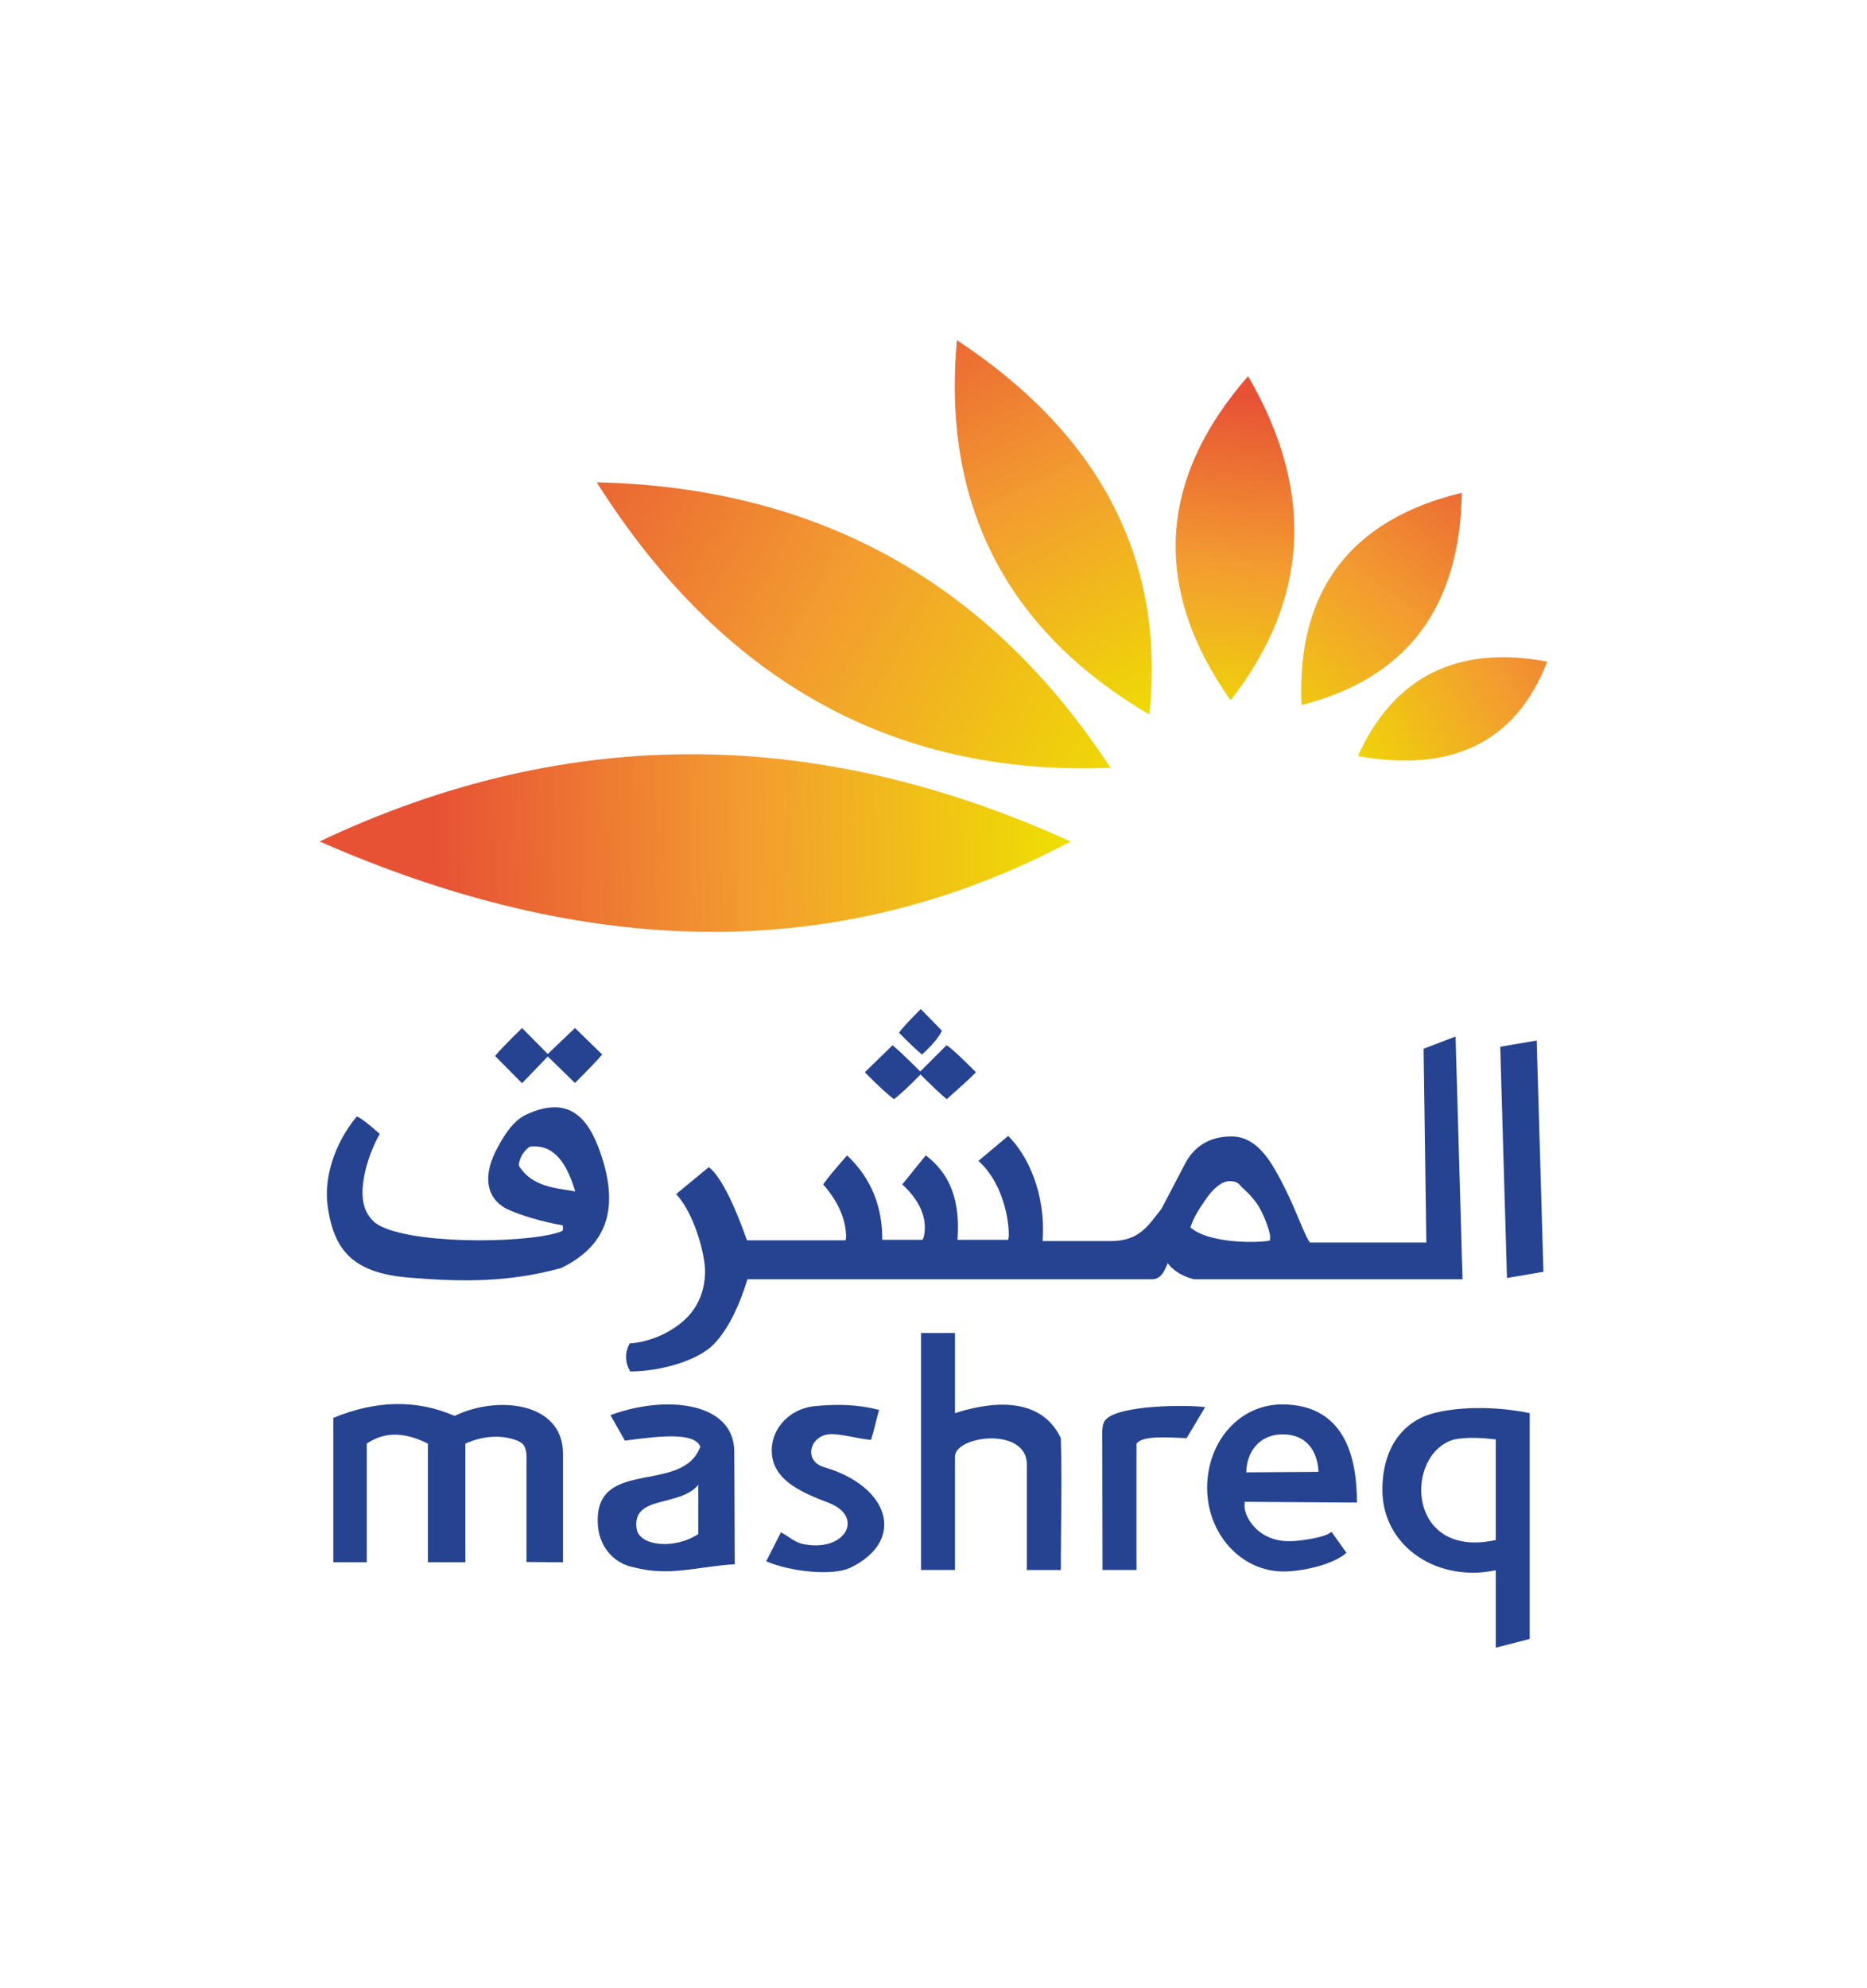
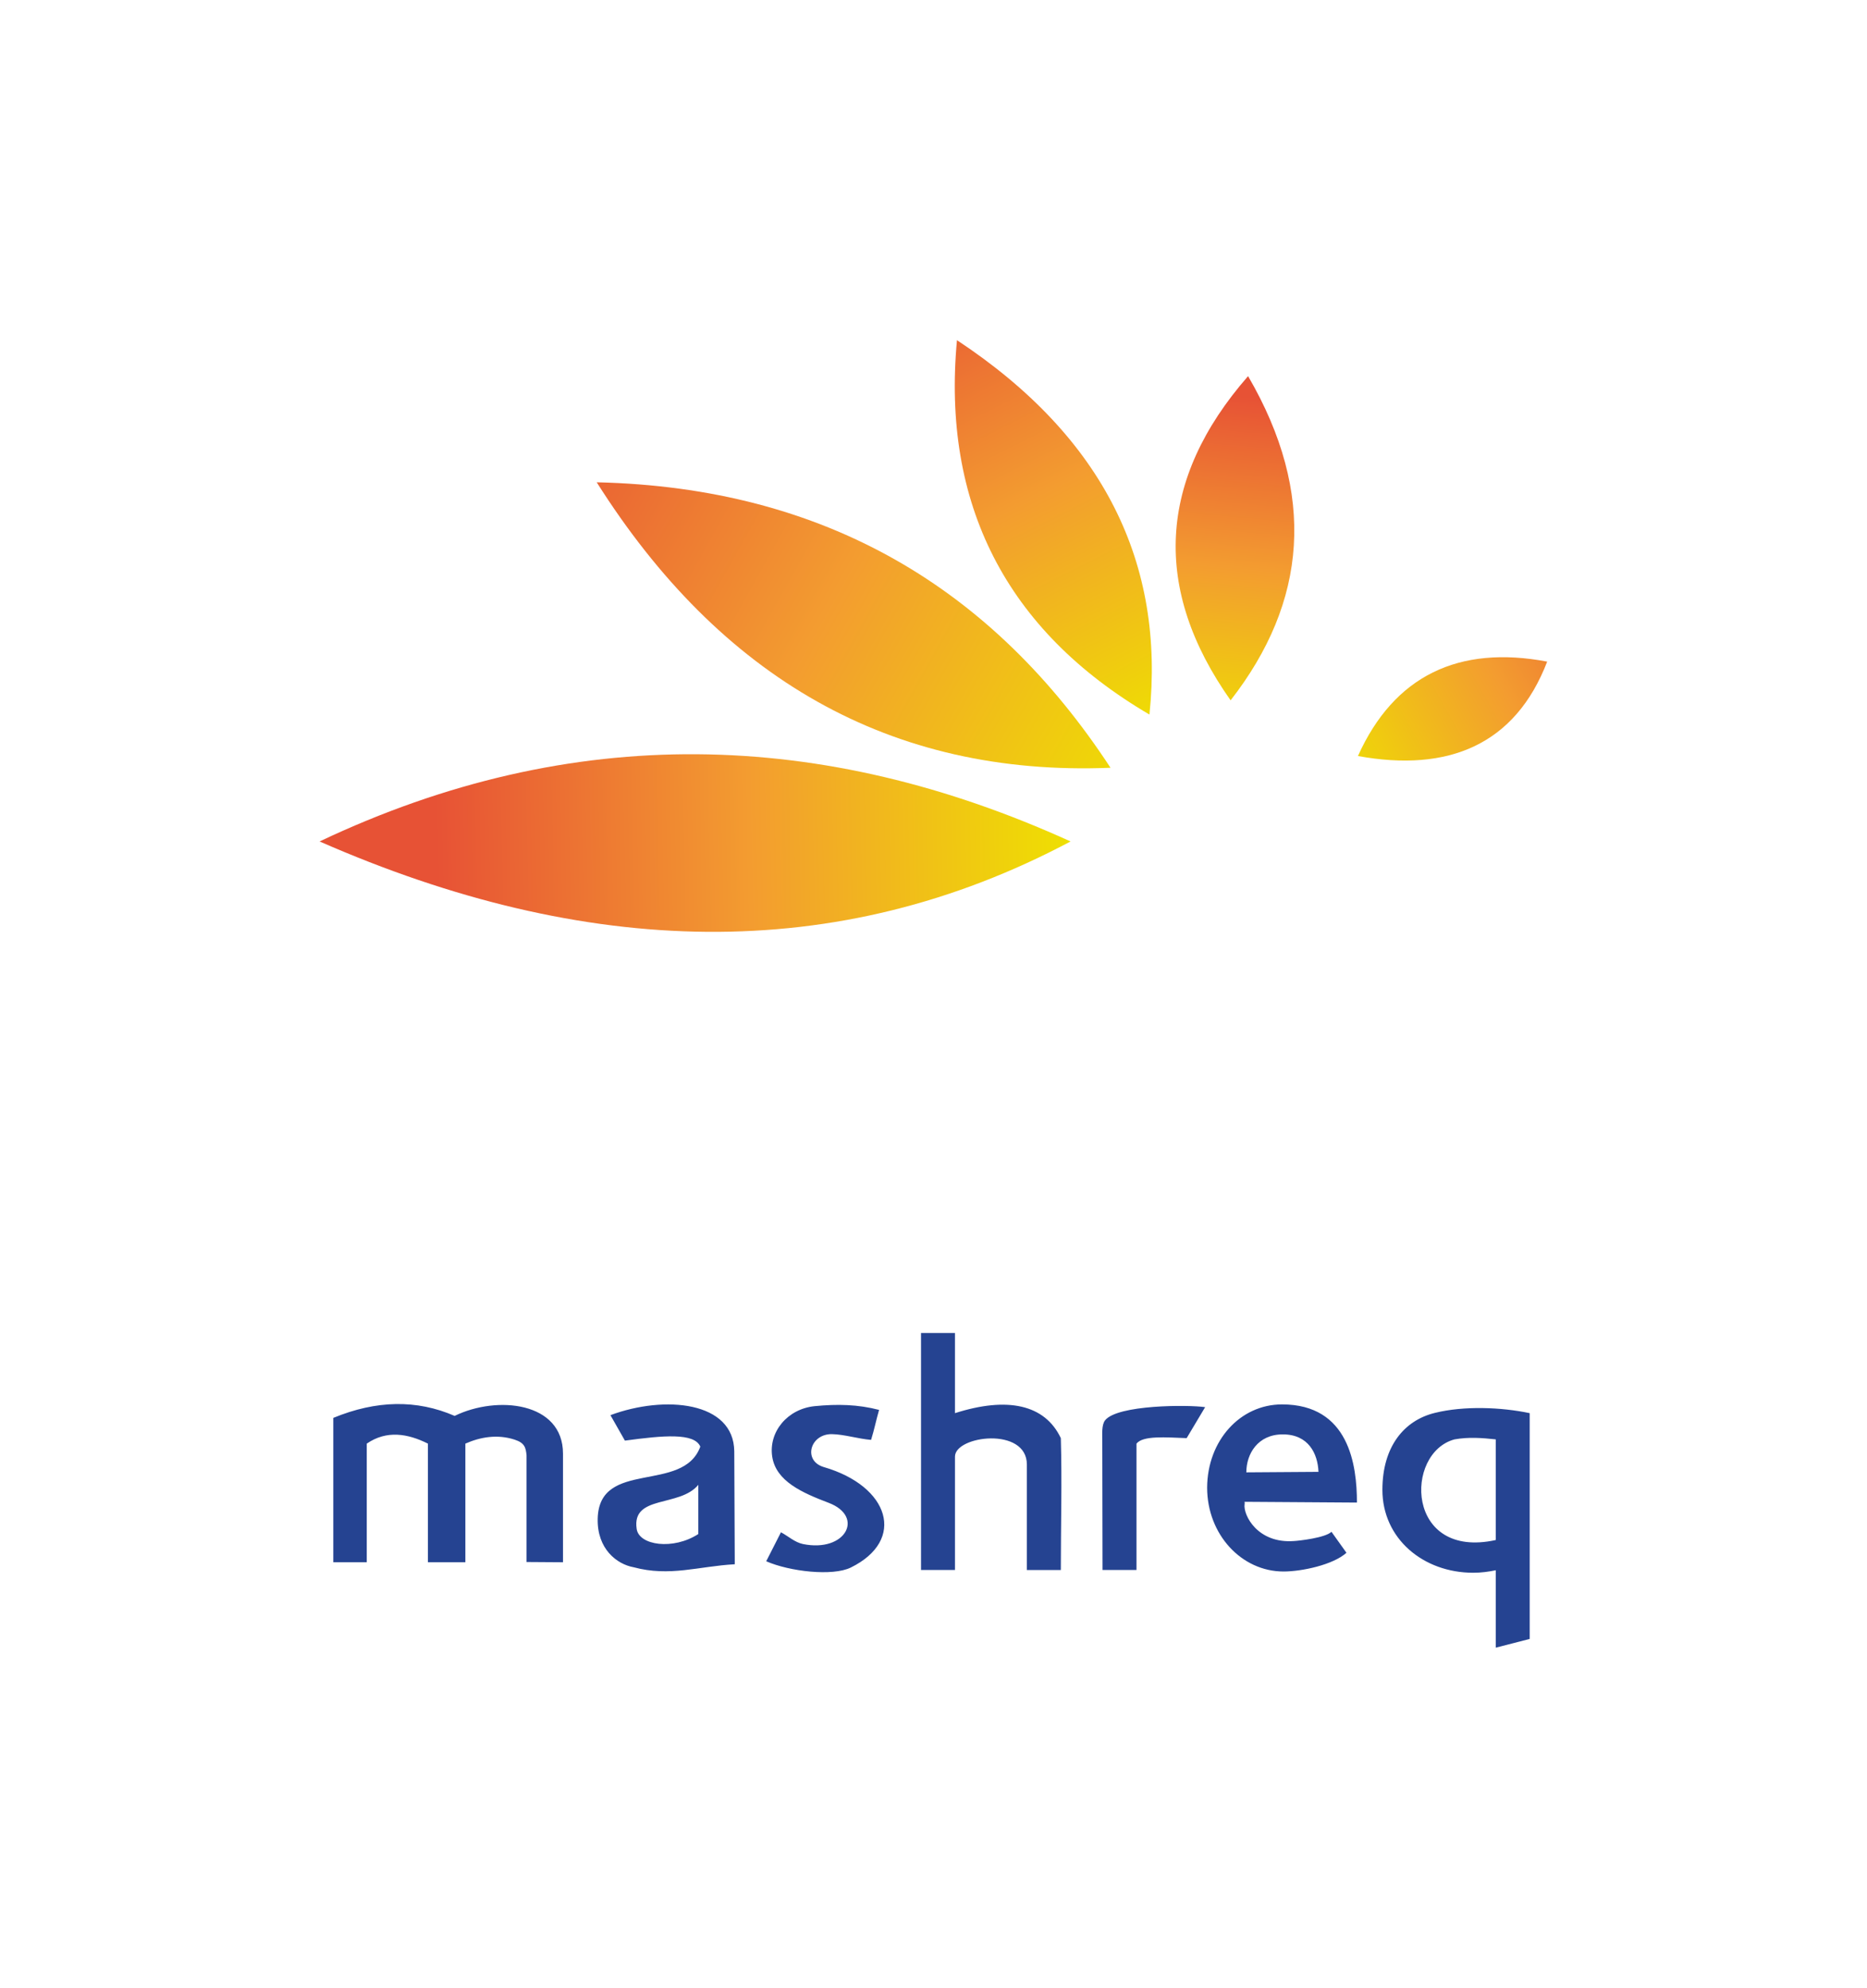
<svg xmlns="http://www.w3.org/2000/svg" version="1.1" id="Layer_1" x="0px" y="0px" viewBox="0 0 747.8 795.9" style="enable-background:new 0 0 747.8 795.9;" xml:space="preserve">
  <style type="text/css">
	.st0{fill:#254391;}
	.st1{fill:url(#SVGID_1_);}
	.st2{fill:url(#SVGID_00000042730448308102799340000002647225343287532946_);}
	.st3{fill:url(#SVGID_00000127764841939737402150000004096654604587318916_);}
	.st4{fill:url(#SVGID_00000124840383206532690790000012393772265159695011_);}
	.st5{fill:url(#SVGID_00000094605503633288813390000010711917103892946614_);}
	.st6{fill:url(#SVGID_00000168833929086423763690000009992667785108281476_);}
</style>
  <g>
    <path class="st0" d="M133.5,625.5v-57.8c17.2-7.1,33.4-7.4,48.6-0.8c17-8.3,43.4-5.6,43.4,15.1v43.5l-14.6-0.1v-42.7   c-0.3-3.2-0.8-5-4.8-6.3c-6.8-2.2-13.6-1.1-19.7,1.6v47.5h-15V578c-8-4-16.5-5.5-24.5,0v47.5H133.5z M553.7,596.5   c0,19.5,16.3,33.2,36.4,33.2c3.1,0,6.1-0.4,9-1v31l13.6-3.5v-90.4c-11.4-2.4-26.3-3-38-0.1C562.4,568.7,553.7,579.2,553.7,596.5   L553.7,596.5z M599.1,576.3v40.3c-36.1,7.9-36.7-34.9-16.5-40.3C588.2,575.3,593.6,575.7,599.1,576.3L599.1,576.3z M528.1,589.3   c-0.3-7.3-4-15-14.3-15c-10,0-14.6,7.8-14.6,15.2L528.1,589.3z M513.5,562.3c26.9,0,30,24.4,30,39.3l-44.9-0.3h-0.1   c0,0.3,0.1,0.6,0,1c-0.6,4.3,5.2,15.8,19.8,14.7c2-0.1,12.6-1.3,15-3.7l6,8.4c-5.3,4.8-17.8,7.5-25.2,7.5   c-16.8,0-30.6-14.8-30.6-33.6C483.6,576.8,496.7,562.3,513.5,562.3L513.5,562.3z M455.2,628.6h-13.6l-0.1-52.3   c0-1.9-0.3-5.8,1.1-7.6c4.9-6.3,33.3-6.3,40.1-5.3l-7.4,12.4c-8.3-0.3-17.5-1.1-20.1,2.2L455.2,628.6z M368.9,533.7h13.6v32.1   c21-6.7,36-3.5,42.4,10c0.5,17.3,0,35.1,0,52.8h-13.6v-42.2c0-15.3-28.8-11.6-28.8-3.2v45.4h-13.6V533.7z M352.1,564.5   c-1.2,4.2-1.9,7.8-3.2,12c-5.1-0.4-10.7-2.2-15.7-2.3c-8.8-0.1-11.7,10.7-3.2,13.2c26.2,7.6,33.1,29.2,10.8,40.2   c-7.3,3.6-24.6,1.6-33.9-2.5c2-3.9,3.9-7.7,5.9-11.6c3,1.6,5.5,4,8.8,4.7c17.1,3.5,24.8-11,10.3-16.5c-10.5-4-21.1-8.6-22.6-18.5   c-1.5-9.9,6.1-19.1,17-20.2C335.4,562.1,343.7,562.3,352.1,564.5L352.1,564.5z M244.5,566.6c1.9,3.4,3.9,6.8,5.8,10.2   c15.5-2.1,27.8-3.2,30.2,2.4c-6.9,18.9-40.5,4.9-41.1,28.8c-0.3,12.2,7.7,18.3,14.4,19.5c14.5,3.9,26-0.4,40.5-1.2l-0.2-45.2   C293.9,561.1,266.3,558.5,244.5,566.6L244.5,566.6z M279.7,594.5v19.7c-10,6.5-23.8,4.6-24.7-2.1   C253,598.4,272.2,603.6,279.7,594.5L279.7,594.5z M279.7,594.5" />
-     <path class="st0" d="M241.2,422.2c-2,2.4-5.7,6.2-10.9,11.4L219.4,423l-10.3,10.7l-10.8-10.9c1.3-1.7,4.9-5.4,10.8-11.2l10.3,10.4   l10.9-10.4L241.2,422.2z M225.4,490.6c-7.7-1.3-17.1-4-22.7-6.7c-7.9-4.3-9.7-13.2-3.2-24.8c2.7-5,6.2-10.5,11.4-12.9   c17.4-8,24.9,2,29.5,15.1c7.9,22.6,2.7,37.4-15.6,46.4c-21.6,5.9-40.2,5.5-60.2,3.9c-22.2-1.7-30.9-9.9-33.4-29.1   c-1.4-10.8,2.5-24.3,11.7-35.5c1.9,0.8,5,3.2,9.2,7c-4.5,8.1-6.9,17-6.9,23.7c0,4.9,1.6,9,5.2,12c12,8.6,58.6,8.3,73.1,3.8   C225.8,492.9,225.6,492.5,225.4,490.6L225.4,490.6z M618.2,509.2l-14.6,2.5l-2.7-92.6l14.6-2.5L618.2,509.2z M585.8,512.2H478.3   c-3.6-0.8-8.3-3.1-10.6-6.5c-1.9,5.3-3.9,6.5-6.5,6.5H299.4c-3.8,12.2-8.3,20.6-13.5,26c-6.6,6.8-21.8,10.9-33.5,10.9   c-2.1-3.7-2.2-7.5-0.2-11.2c7.4-0.5,15.6-3.8,21.5-9c6.3-5.5,8.7-12.8,8.7-20c0-6.6-4.3-23.1-11.6-30.8l13.1-10.8   c4.4,3.3,9.8,13.7,15.3,29.3h39.5c0-0.1,0.1-0.4,0.2-1.1c0-7.1-3-14.2-9.2-21.3c2-2.8,5.2-6.6,9.6-11.6   c9.9,9.4,14.1,20.7,14.1,33.8h16.1l0.5-1.1c1.7-7.6-1.7-14.7-8.6-21.1l9.4-11.6c12.3,9.2,13.5,22.7,12.7,33.8h20.3l0.2-1.1   c0.4-3.9-1.2-20.7-12.1-30.5l11.9-10c7.6,7.4,15.2,22.8,13.8,42.1h27.2c11.6,0,15-6.1,20.4-12.9c3.3-6.3,6.6-12.6,9.9-18.9   c3.9-6.7,10-10.1,18.2-10.1c5.1,0,9.7,2.6,13.8,7.9c2.6,3.3,5.7,8.8,9.4,16.7c3.7,7.9,6.4,15.7,8.2,17.9h46.6l-1.1-77.6L583,415   C583.9,447.4,584.9,479.8,585.8,512.2L585.8,512.2z M508.7,496.6v-2c0-0.4-1.3-5.8-4.1-10.8c-2.7-4.9-7-8.1-7.7-9   c-0.9-1.3-2.4-1.9-4.3-1.9c-3.1,0-6.7,2.8-10,7.8c-2.5,3.7-4.4,6.5-5.8,10.7c5.6,5.2,20.1,6.3,28.4,5.7   C506.8,497,508,496.9,508.7,496.6L508.7,496.6z M377.3,412.7c-1.3,2.6-3.9,5.8-8,9.5c-2.1-1.7-5.2-4.6-9.2-8.7   c0.8-1.3,3.7-4.5,8.7-9.5L377.3,412.7z M390.9,429.3c-2.5,2.6-6.4,6.1-11.7,10.8c-2.2-1.8-5.7-5.1-10.5-9.9   c-4.3,4.4-7.8,7.7-10.6,9.9c-2.5-1.8-6.4-5.4-11.7-10.8l11.1-10.8c2.2,1.8,5.9,5.3,11.1,10.5l10.5-10.5   C380.9,419.5,384.8,423.2,390.9,429.3L390.9,429.3z M230.4,477c-3.3-10.8-8.1-19-18.1-17.9c-2.8,1.6-4.5,5.3-4.5,7.6   C213.1,475.2,222.2,475.6,230.4,477L230.4,477z M230.4,477" />
    <g>
      <g>
        <linearGradient id="SVGID_1_" gradientUnits="userSpaceOnUse" x1="433.405" y1="334.349" x2="174.755" y2="339.738">
          <stop offset="0" style="stop-color:#EEE200" />
          <stop offset="0.515" style="stop-color:#F39C30" />
          <stop offset="1" style="stop-color:#E75235" />
        </linearGradient>
        <path class="st1" d="M128,336.9c101.4-48,201.6-45.1,300.8,0C335.1,386.7,234.5,383.6,128,336.9L128,336.9z" />
        <linearGradient id="SVGID_00000062885771511885539440000006346149222657858434_" gradientUnits="userSpaceOnUse" x1="464.266" y1="320.287" x2="203.693" y2="174.646">
          <stop offset="0" style="stop-color:#EEE200" />
          <stop offset="0.515" style="stop-color:#F39C30" />
          <stop offset="1" style="stop-color:#E75235" />
        </linearGradient>
        <path style="fill:url(#SVGID_00000062885771511885539440000006346149222657858434_);" d="M239,193.1     c91.5,2.1,158.7,42.4,205.8,114.3C356.5,311,288.4,271.2,239,193.1L239,193.1z" />
        <linearGradient id="SVGID_00000147899402713765766250000010027909132446304661_" gradientUnits="userSpaceOnUse" x1="464.285" y1="296.951" x2="368.178" y2="105.73">
          <stop offset="0" style="stop-color:#EEE200" />
          <stop offset="0.515" style="stop-color:#F39C30" />
          <stop offset="1" style="stop-color:#E75235" />
        </linearGradient>
        <path style="fill:url(#SVGID_00000147899402713765766250000010027909132446304661_);" d="M383.3,136.2     c59.2,39.1,83.3,89.8,77.1,149.9C402.9,252.4,377.2,201.6,383.3,136.2L383.3,136.2z" />
        <linearGradient id="SVGID_00000121248890265381625780000016002407587201104790_" gradientUnits="userSpaceOnUse" x1="486.991" y1="299.455" x2="499.87" y2="158.766">
          <stop offset="0" style="stop-color:#EEE200" />
          <stop offset="0.515" style="stop-color:#F39C30" />
          <stop offset="1" style="stop-color:#E75235" />
        </linearGradient>
        <path style="fill:url(#SVGID_00000121248890265381625780000016002407587201104790_);" d="M499.9,150.6     c27.5,47.2,23.7,90.4-7,129.8C461.4,235.8,463.7,192,499.9,150.6L499.9,150.6z" />
        <linearGradient id="SVGID_00000013871582936241607310000016043143924085949367_" gradientUnits="userSpaceOnUse" x1="499.992" y1="307.888" x2="603.03" y2="174.136">
          <stop offset="0" style="stop-color:#EEE200" />
          <stop offset="0.515" style="stop-color:#F39C30" />
          <stop offset="1" style="stop-color:#E75235" />
        </linearGradient>
-         <path style="fill:url(#SVGID_00000013871582936241607310000016043143924085949367_);" d="M585.5,197.3     c-0.7,46.2-22.3,74.3-64.2,85C519.2,236.5,541.1,208,585.5,197.3L585.5,197.3z" />
      </g>
      <linearGradient id="SVGID_00000113314300536265611770000006446291792247166337_" gradientUnits="userSpaceOnUse" x1="531.1" y1="312.781" x2="666.835" y2="236.493">
        <stop offset="0" style="stop-color:#EEE200" />
        <stop offset="0.515" style="stop-color:#F39C30" />
        <stop offset="1" style="stop-color:#E75235" />
      </linearGradient>
      <path style="fill:url(#SVGID_00000113314300536265611770000006446291792247166337_);" d="M619.7,264.9    c-12.8,33.3-39.6,44.4-75.8,37.8C558.4,270.5,584.3,258.2,619.7,264.9L619.7,264.9z" />
    </g>
  </g>
</svg>